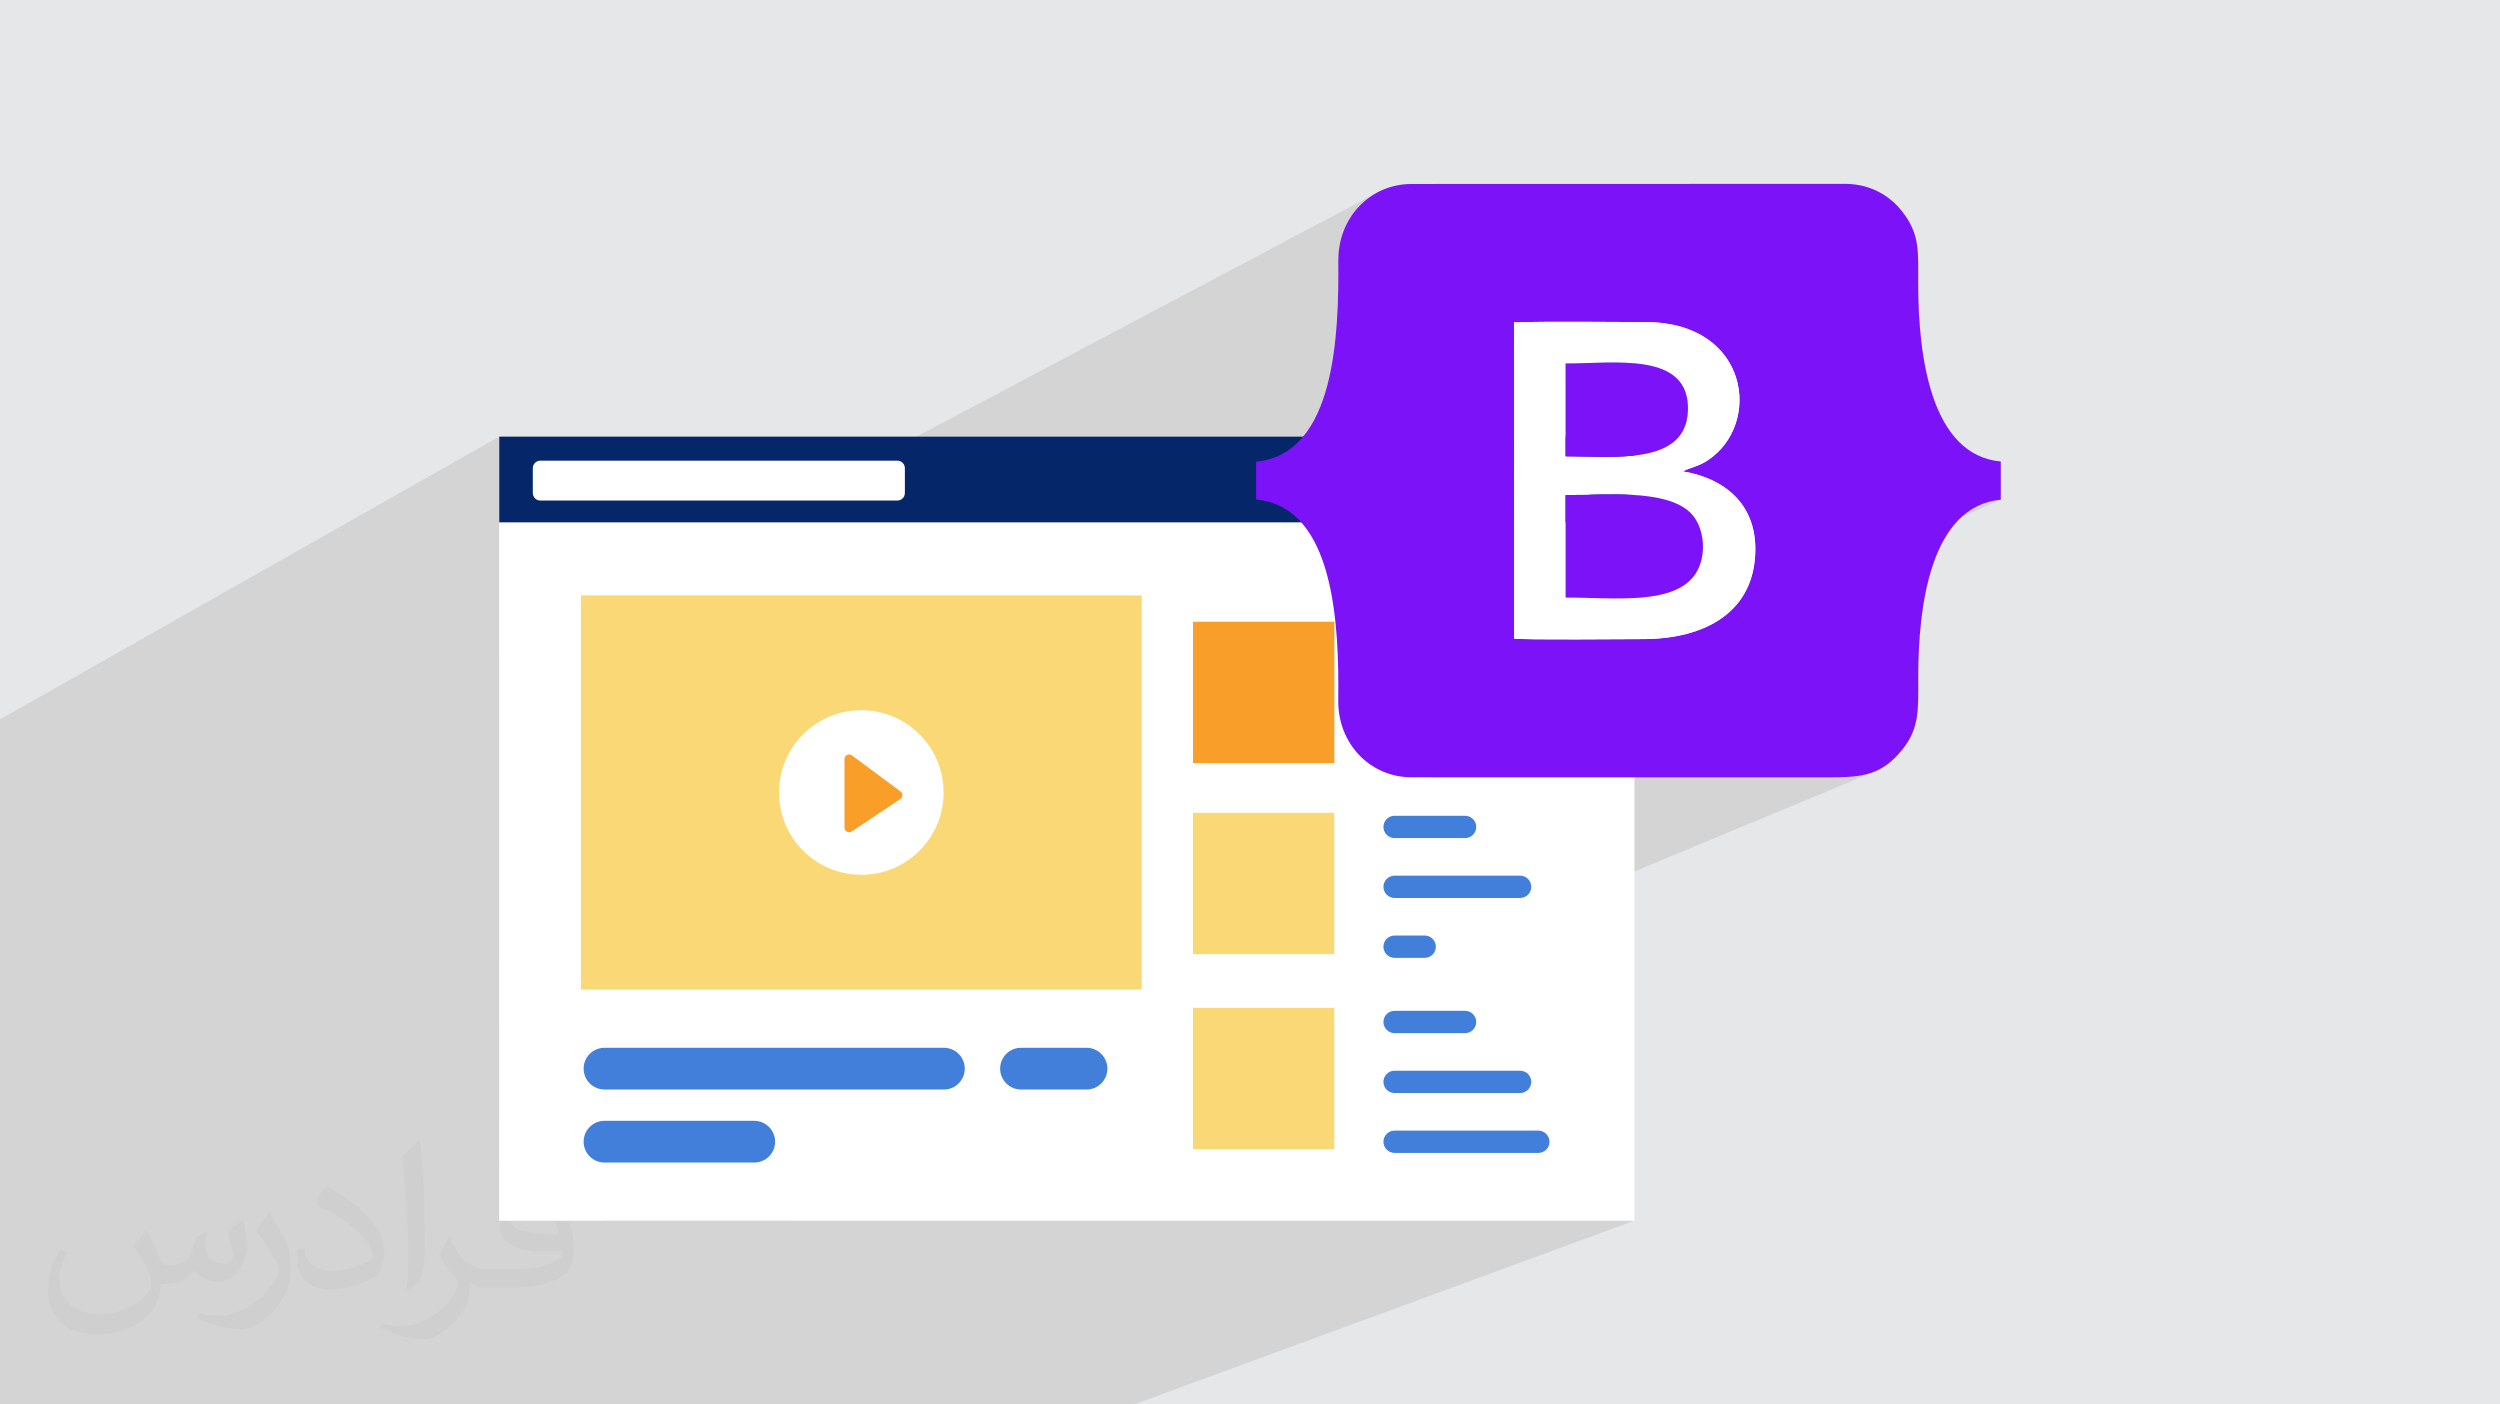
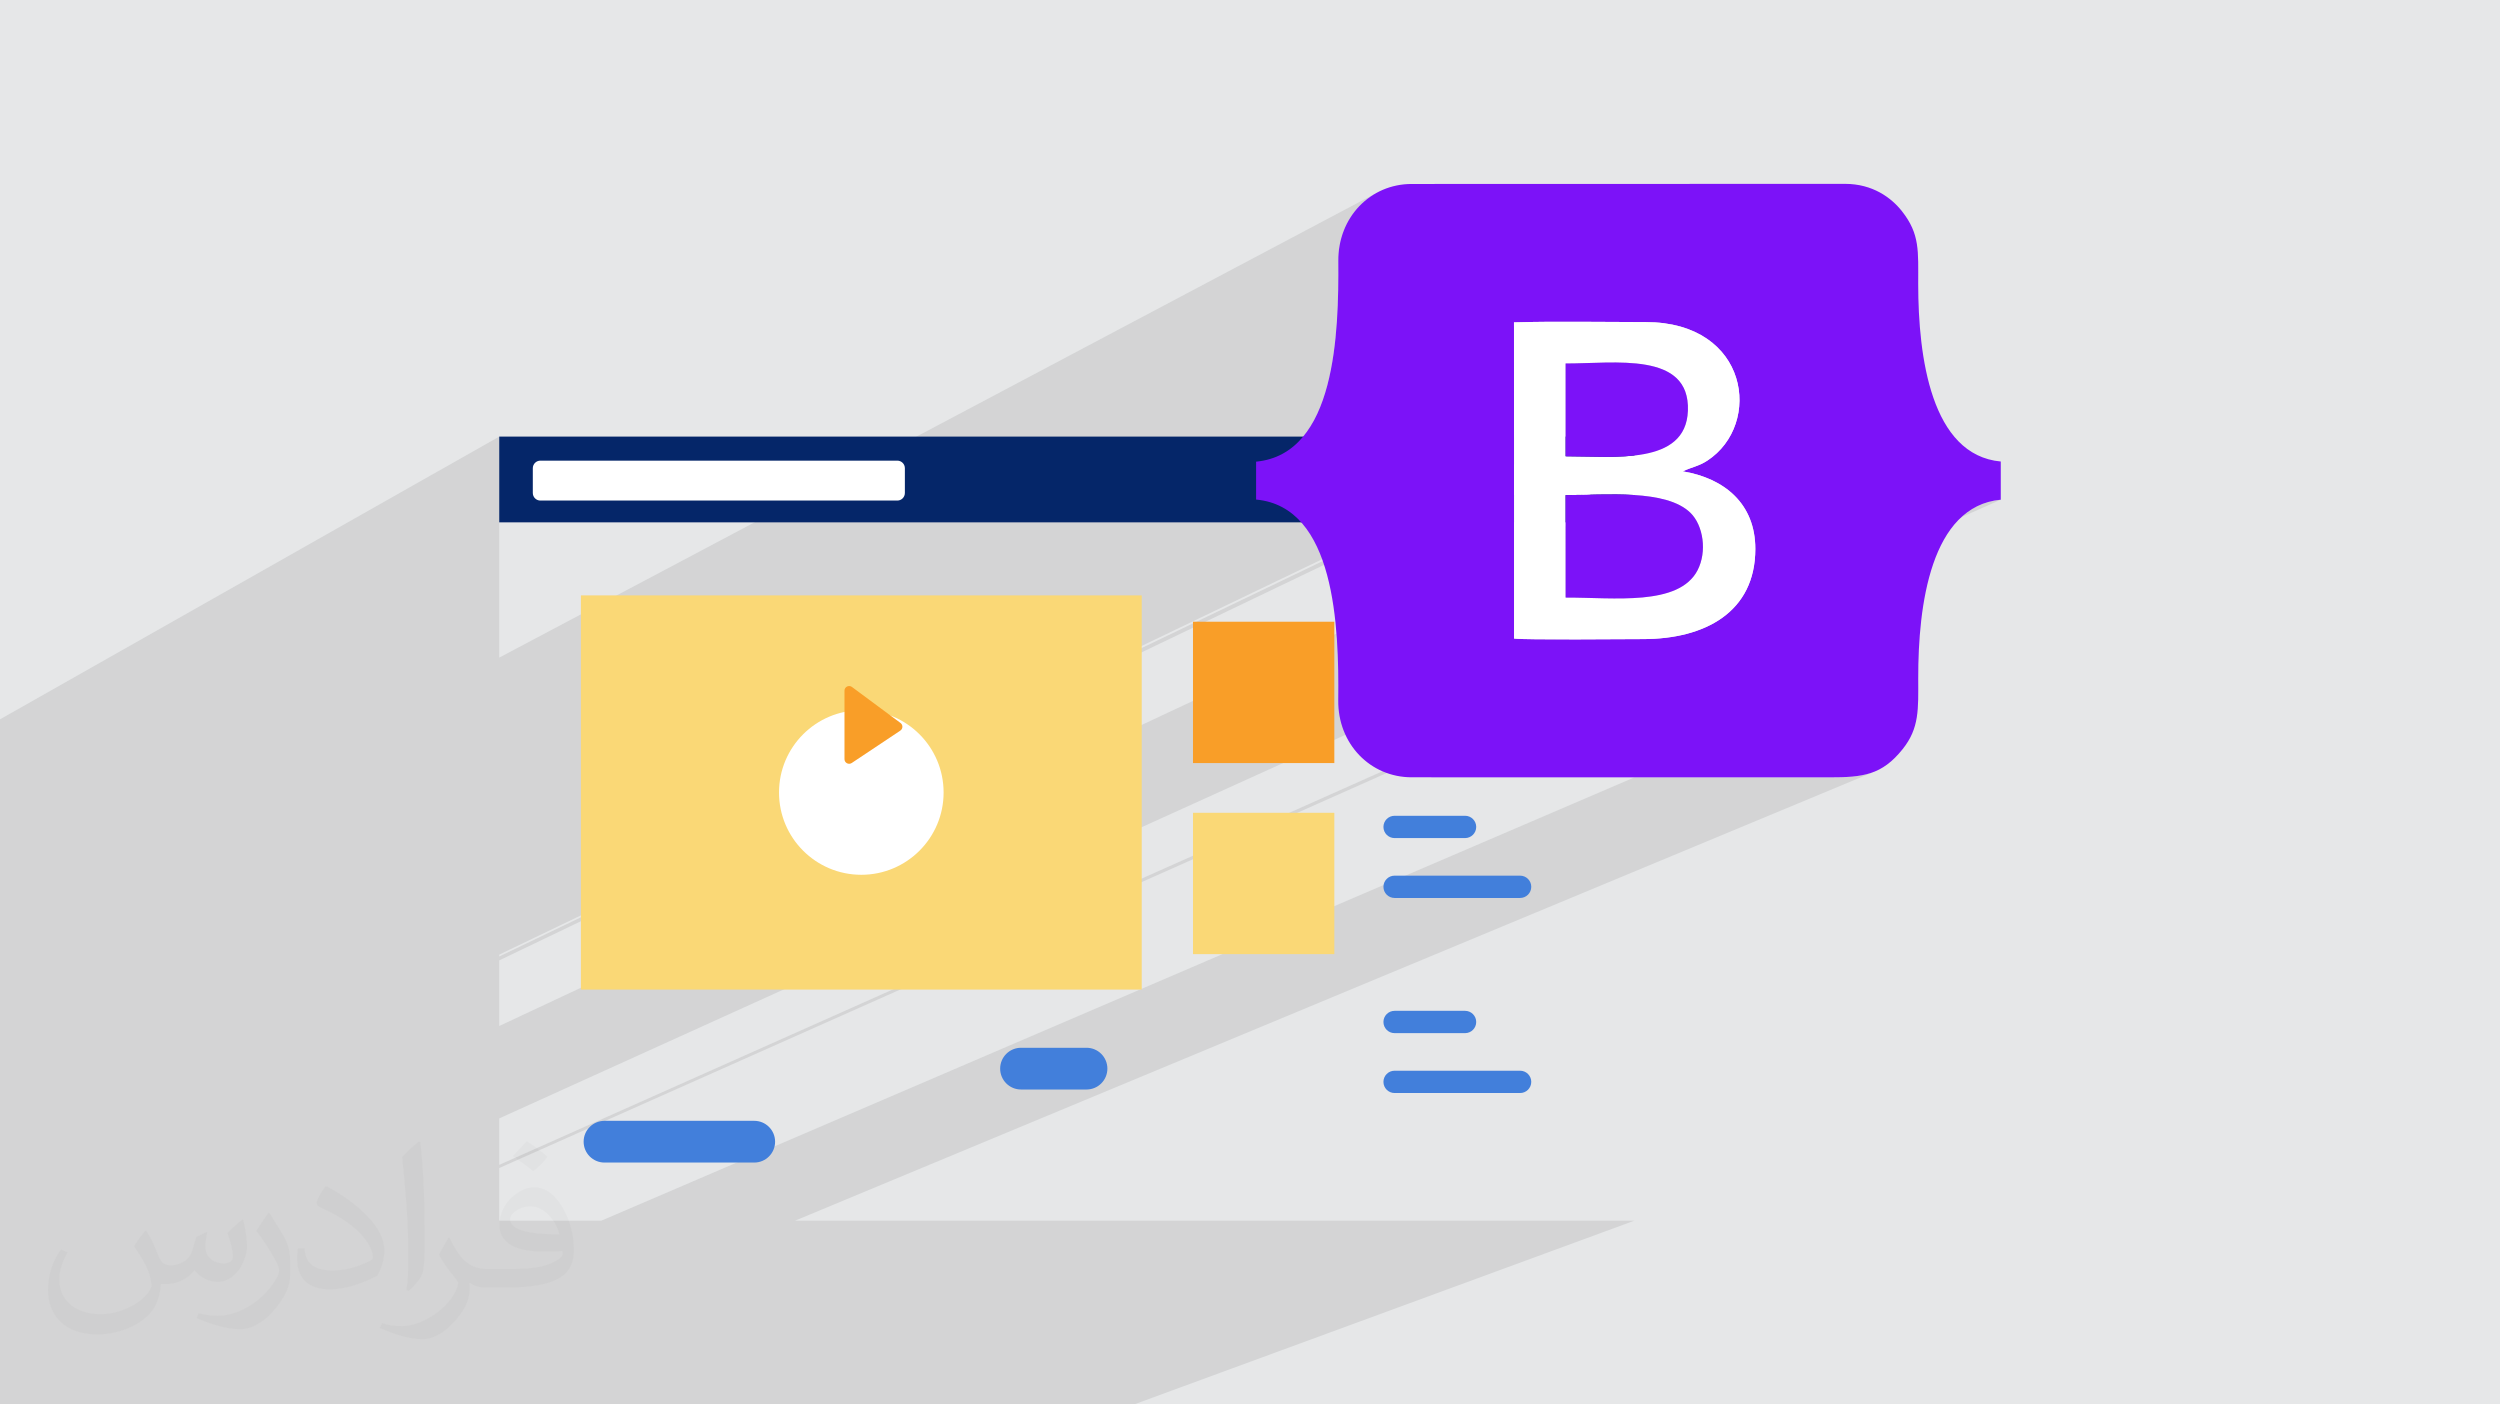
<svg xmlns="http://www.w3.org/2000/svg" xml:space="preserve" width="94.192mm" height="52.917mm" version="1.1" style="shape-rendering:geometricPrecision; text-rendering:geometricPrecision; image-rendering:optimizeQuality; fill-rule:evenodd; clip-rule:evenodd" viewBox="0 0 9419.16 5291.66">
  <defs>
    <style type="text/css">
   
    .fil8 {fill:#7C12F8}
    .fil0 {fill:#E6E7E8}
    .fil9 {fill:white}
    .fil4 {fill:#052669;fill-rule:nonzero}
    .fil7 {fill:#427FDB;fill-rule:nonzero}
    .fil6 {fill:#F99E28;fill-rule:nonzero}
    .fil5 {fill:#FAD876;fill-rule:nonzero}
    .fil3 {fill:white;fill-rule:nonzero}
    .fil2 {fill:#373435;fill-opacity:0.031}
    .fil1 {fill:#373435;fill-opacity:0.102}
   
  </style>
  </defs>
  <g id="Layer_x0020_1">
    <polygon class="fil0" points="-0,0 9419.16,0 9419.16,5291.66 -0,5291.66 " />
    <polygon class="fil1" points="7064.49,2906.44 2995.8,4598.95 6158.12,4598.95 4272.06,5291.66 293.57,5291.66 -0,5291.66 -0,4098.61 -0,3619.14 -0,3473.98 -0,3006.55 -0,2710.19 -0,2710.18 1880.94,1644.92 1880.94,1644.93 1880.94,1968.03 1880.94,2477.63 5185.44,727.2 5162.57,741.44 5141.28,757.86 5121.69,776.34 5103.94,796.76 5088.15,818.99 5074.47,842.9 5063.02,868.37 5053.93,895.27 5047.34,923.49 5043.39,952.88 5042.19,983.34 5042.31,1002.55 5042.36,1022.33 5042.33,1042.62 5042.2,1063.38 5041.93,1084.56 5041.52,1106.12 5040.93,1128 5040.16,1150.17 5039.17,1172.57 5037.95,1195.16 5036.48,1217.89 5034.74,1240.72 5032.69,1263.59 5030.33,1286.46 5027.64,1309.29 5024.58,1332.02 5021.15,1354.62 5017.31,1377.03 5013.05,1399.2 5008.35,1421.1 5003.19,1442.66 4997.54,1463.86 4991.39,1484.63 4984.71,1504.93 4977.49,1524.72 4969.69,1543.95 4961.31,1562.57 4952.31,1580.54 4944.07,1595.32 5704.13,1214.52 5704.11,1214.56 5718.46,1214.16 5733.02,1213.81 5747.77,1213.5 5762.7,1213.23 5777.79,1213 5793.03,1212.8 5808.41,1212.64 5823.92,1212.51 5839.55,1212.41 5855.27,1212.33 5871.09,1212.29 5886.97,1212.26 5902.93,1212.26 5918.93,1212.28 5934.96,1212.31 5951.03,1212.36 5967.1,1212.42 5983.17,1212.49 5999.23,1212.57 6015.26,1212.66 6031.25,1212.76 6047.19,1212.86 6063.06,1212.95 6078.86,1213.05 6094.56,1213.14 6110.16,1213.23 6125.64,1213.31 6141,1213.38 6156.21,1213.44 6171.26,1213.49 6186.15,1213.52 6200.86,1213.53 6225.48,1214.06 6249.17,1215.62 6271.93,1218.17 6293.77,1221.67 6314.7,1226.09 6334.71,1231.38 6353.82,1237.52 6372.02,1244.46 6389.33,1252.16 6405.74,1260.59 6421.26,1269.71 6435.9,1279.48 6449.66,1289.87 6462.54,1300.83 6474.55,1312.33 6485.7,1324.33 6302.19,1412.9 6307.93,1417.14 6312.05,1420.76 6493.28,1333.37 6494.19,1334.52 6495.1,1335.66 6496,1336.82 6496.89,1337.97 6497.78,1339.13 6498.65,1340.3 6499.52,1341.46 6500.39,1342.63 6320.83,1429.13 6325.54,1434.09 6333.13,1443.75 6339.85,1454.25 1880.94,3596.67 1880.94,3603.77 6343.47,1461.01 6344.32,1462.75 6345.15,1464.51 6345.96,1466.29 6346.75,1468.1 6347.52,1469.92 6348.27,1471.77 6348.99,1473.63 6349.69,1475.52 1880.94,3618.39 1880.94,3865.62 6340.16,1775.82 6353.78,1778.29 6367.18,1781.11 6380.37,1784.3 6393.31,1787.84 6406.01,1791.75 6418.45,1796.02 6430.62,1800.65 6442.51,1805.64 6448.71,1808.43 6448.73,1808.45 6454.85,1811.35 6454.87,1811.37 6460.9,1814.37 6460.92,1814.39 6466.86,1817.49 6466.88,1817.51 6472.73,1820.72 6472.75,1820.74 6478.51,1824.06 6478.53,1824.07 6484.19,1827.49 6484.21,1827.51 6489.78,1831.04 6489.8,1831.06 6495.27,1834.69 6495.29,1834.7 6496.53,1835.57 6497.72,1836.39 6498.91,1837.22 6500.1,1838.06 6501.28,1838.89 6502.45,1839.74 6503.62,1840.59 6504.78,1841.44 6505.94,1842.3 6505.96,1842.32 6511.13,1846.26 6511.14,1846.28 6516.2,1850.33 6516.22,1850.35 6516.85,1850.86 6517.47,1851.38 6518.09,1851.9 6518.71,1852.41 6519.33,1852.94 6519.94,1853.46 6520.56,1853.98 6521.17,1854.51 6521.19,1854.53 6526.03,1858.79 6526.05,1858.81 6530.78,1863.18 6530.8,1863.2 6535.42,1867.67 6535.43,1867.69 6536,1868.26 6536.57,1868.82 6537.13,1869.39 6537.7,1869.96 6538.26,1870.54 6538.82,1871.11 6539.38,1871.69 6539.94,1872.27 6539.95,1872.29 6540.5,1872.87 6541.06,1873.45 6541.61,1874.04 6542.17,1874.62 6542.72,1875.21 6543.26,1875.8 6543.81,1876.39 6544.35,1876.98 6544.36,1877 6548.64,1881.79 6548.65,1881.81 6552.8,1886.71 6552.82,1886.73 6553.33,1887.35 6553.84,1887.97 6554.35,1888.59 6554.85,1889.22 6555.35,1889.85 6555.85,1890.48 6556.35,1891.11 6556.85,1891.74 6556.86,1891.75 6560.77,1896.87 6560.79,1896.89 6564.57,1902.11 6564.58,1902.13 6568.24,1907.46 6568.25,1907.48 6568.7,1908.15 6569.15,1908.83 6569.59,1909.5 6570.03,1910.18 6570.47,1910.86 6570.91,1911.54 6571.35,1912.22 6571.78,1912.91 6571.79,1912.93 6575.2,1918.47 6575.21,1918.49 6578.47,1924.14 6578.48,1924.16 6578.88,1924.87 6579.28,1925.59 6579.67,1926.31 6580.07,1927.02 6580.46,1927.75 6580.85,1928.47 6581.23,1929.19 6581.62,1929.92 6581.63,1929.94 6584.63,1935.81 6584.64,1935.83 6585.01,1936.57 6585.37,1937.31 6585.73,1938.05 6586.09,1938.8 6586.44,1939.55 6586.8,1940.3 6587.15,1941.05 6587.5,1941.8 6587.51,1941.82 6590.23,1947.9 6590.24,1947.92 6592.82,1954.11 6592.83,1954.14 6593.14,1954.92 6593.45,1955.7 6593.76,1956.49 6594.06,1957.27 6594.37,1958.06 6594.67,1958.85 6594.96,1959.64 6595.26,1960.43 6595.27,1960.46 6597.57,1966.86 6597.57,1966.88 6597.85,1967.69 6598.12,1968.5 6598.39,1969.31 6598.66,1970.12 6598.93,1970.94 6599.2,1971.76 6599.46,1972.58 6599.72,1973.4 6599.73,1973.42 6599.99,1974.24 6600.24,1975.06 6600.5,1975.89 6600.75,1976.71 6601,1977.54 6601.24,1978.37 6601.49,1979.21 6601.73,1980.04 6601.73,1980.07 6601.97,1980.9 6602.21,1981.74 6602.44,1982.58 6602.67,1983.42 6602.9,1984.26 6603.13,1985.11 6603.36,1985.95 6603.58,1986.8 6603.59,1986.82 6603.81,1987.67 6604.03,1988.52 6604.24,1989.37 6604.45,1990.22 6604.66,1991.08 6604.87,1991.94 6605.08,1992.8 6605.28,1993.66 6605.29,1993.68 6606.83,2000.63 6606.84,2000.66 6607.02,2001.53 6607.2,2002.41 6607.38,2003.29 6607.55,2004.17 6607.72,2005.05 6607.89,2005.94 6608.05,2006.82 6608.22,2007.71 6608.23,2007.74 6608.39,2008.63 6608.55,2009.52 6608.71,2010.41 6608.87,2011.31 6609.02,2012.21 6609.17,2013.11 6609.32,2014.01 6609.46,2014.91 6609.46,2014.93 6610.54,2022.21 6610.54,2022.23 6611.45,2029.62 6611.45,2029.65 6611.55,2030.58 6611.65,2031.51 6611.75,2032.45 6611.84,2033.38 6611.94,2034.32 6612.03,2035.26 6612.11,2036.2 6612.2,2037.14 6612.2,2037.17 6612.79,2044.77 6612.79,2044.8 6612.85,2045.76 6612.91,2046.72 6612.97,2047.68 6613.02,2048.64 6613.07,2049.6 6613.12,2050.57 6613.17,2051.54 6613.21,2052.51 6613.21,2052.54 6613.25,2053.51 6613.29,2054.49 6613.32,2055.46 6613.36,2056.44 6613.39,2057.42 6613.42,2058.41 6613.44,2059.39 6613.46,2060.37 6613.46,2060.4 6613.48,2061.39 6613.5,2062.37 6613.51,2063.36 6613.53,2064.35 6613.53,2065.34 6613.54,2066.33 6613.54,2067.33 6613.54,2068.33 6613.54,2068.36 1880.94,4213.8 1880.94,4388.77 7449.21,1907.36 7469.68,1898.42 7491.32,1891.27 7514.15,1885.99 7538.22,1882.67 1880.94,4400.75 1880.94,4598.95 2265.86,4598.95 6158.12,2928.7 6891.27,2928.82 6914.55,2928.71 6936.61,2928.28 6957.53,2927.42 6977.42,2926.01 6996.35,2923.92 7014.44,2921.04 7031.76,2917.24 7048.42,2912.42 " />
    <path class="fil2" d="M550.85 4636.82c17.98,27.25 29.64,53.44 41.02,82.55 8.46,16.94 12.95,48.16 52.65,48.16 11.63,0 28.32,-3.43 43.13,-11.63 16.66,-8.74 29.36,-21.97 35.99,-42.06l15.87 -53.44 38.63 -19.05 2.64 2.64c-5.28,20.12 -6.6,39.42 -6.6,54.51 0,44.7 38.63,61.65 69.32,61.65 17.98,0 34.14,-8.74 34.14,-25.15 0,-21.16 -8.99,-57.15 -20.65,-89.43 17.98,-17.98 35.99,-35.99 56.62,-50.55l3.17 1.6c8.99,38.1 14.02,75.67 14.02,100.81 0,24.61 -10.85,51.87 -19.84,69.6 -18.52,34.92 -51.33,62.71 -91.01,62.71 -30.15,0 -63.75,-15.09 -86.79,-43.13l-1.32 0c-21.69,27 -55.3,51.33 -109.02,51.33l-16.66 0c-2.64,35.46 -10.31,60.58 -21.97,83.08 -32,62.43 -127,106.63 -216.43,106.63 -124.36,0 -186.79,-71.7 -186.79,-167.21 0,-59 19.3,-113.77 48.95,-152.65l24.33 10.06c-18.52,35.46 -30.96,68.78 -30.96,101.6 0,89.43 72.77,132.03 156.64,132.03 77.8,0 174.09,-49.48 191.57,-106.88 -6.6,-62.71 -30.15,-92.07 -66.14,-149.22 10.85,-19.05 24.87,-38.1 42.34,-58.47l3.17 0 0 0 0 0 -0.02 -0.09zm1434.31 -336.55c26.19,16.41 51.87,35.71 76.99,57.94 -14.02,19.84 -31.5,37.85 -53.19,53.72 -25.15,-20.37 -50.27,-37.85 -75.95,-56.36 17.45,-19.58 34.67,-38.35 52.12,-55.3l0 0 0 0 0 0 0 0 0 0 0.03 0zm13.49 244.48c-42.34,0 -76.99,27.79 -76.99,48.41 0,44.2 84.66,57.94 186,57.4 -12.7,-51.87 -57.15,-105.84 -109.02,-105.84l0.01 0.03zm-95 236.55c55.04,0 103.2,-1.6 139.95,-10.85 41.02,-10.31 75.67,-30.96 75.67,-45.24 0,-3.71 0,-8.2 -1.32,-11.91 -23.01,2.11 -49.48,2.11 -72.49,2.11 -74.6,0 -131.75,-16.94 -154.25,-58.75 -5.56,-11.63 -9.52,-24.61 -9.52,-39.42 0,-40.49 17.45,-79.91 48.16,-107.16 25.65,-22.48 53.97,-36.5 82.8,-36.5 52.12,0 93.65,41.81 122.76,107.7 15.87,35.99 26.72,77.52 26.72,129.92 0,34.92 -9.52,64.29 -31.22,85.98 -40.49,39.17 -115.09,53.97 -229.39,53.97l-51.87 0 0 0 -13.49 0c-28.32,0 -48.69,-5.03 -64.82,-17.45l-2.64 0c0.79,6.6 1.32,12.95 1.32,19.05 0,25.65 -8.46,58.47 -25.65,84.66 -50.8,75.41 -105.84,108.2 -153.47,108.2 -48.16,0 -107.16,-18.52 -160.35,-42.6l9.52 -18.52c17.2,7.14 41.02,11.91 73.81,11.91 85.98,0 198.96,-82.55 212.98,-163.25 -3.17,-6.6 -8.99,-15.34 -17.2,-24.61 -25.15,-29.9 -41.02,-54.76 -55.83,-80.95 12.7,-25.15 24.33,-45.24 35.18,-63.5l4.5 -0.53c36.78,74.88 70.1,117.73 144.45,117.73l11.63 0 0 0 53.97 0 0 0 0 0 0 0 0 0 0 0 0.09 0.01zm-372.54 79.12c6.35,-34.39 6.88,-73.02 6.88,-109.02l0 -53.44c0,-99.75 -12.7,-244.73 -23.01,-339.19 17.98,-19.3 43.13,-42.06 62.97,-57.4l5.82 1.6c13.49,118.8 16.66,256.39 16.66,383.64 0,33.35 -1.32,65.89 -4.5,89.69 -1.85,30.15 -19.3,52.91 -56.62,87.83l-8.2 -3.71zm-383.38 -157.43c1.85,46.84 24.87,83.62 105.31,83.62 50.01,0 92.33,-12.95 139.17,-35.18 8.46,-3.71 12.95,-8.74 12.95,-12.95 0,-29.36 -22.48,-68.25 -60.32,-103.71 -36.78,-33.35 -85.47,-62.71 -130.96,-82.3 -15.62,-6.6 -20.65,-13.49 -20.65,-20.12 0,-13.49 17.98,-41.81 32.82,-62.18l5.03 -0.53c52.12,27.25 110.34,67.74 153.47,112.7 39.17,41.53 63.5,83.62 63.5,129.39 0,33.86 -10.31,65.61 -27,95.25 -57.15,28.83 -118.01,50.8 -178.33,50.8 -73.28,0 -123.29,-34.39 -123.29,-115.09 0,-8.74 0,-22.22 3.17,-39.7l25.15 0 0 0 0 0 0 0 0 0 0 0 -0.02 0zm-132.57 -133.1l45.52 73.56c16.66,27.25 32.28,56.9 32.28,103.71l0 59.79c0,48.41 -30.96,100.28 -80.95,151.61 -39.17,34.67 -73.81,49.48 -105.84,49.48 -47.62,0 -102.13,-14.81 -165.1,-41.81l7.14 -18.52c19.84,5.28 42.85,9.78 71.17,9.78 90.5,-0.53 183.08,-66.67 225.42,-147.37 5.03,-9.27 6.88,-17.98 6.88,-24.08 0,-9.27 -5.03,-19.58 -8.99,-28.83 -23.01,-43.38 -48.69,-83.08 -76.99,-119.86 14.81,-23.29 29.64,-45.77 45.77,-68l3.71 0.53 0 0 0 0 0 0 0 0 0 0 -0.02 0.01z" />
    <g id="_2443866743152">
      <g>
-         <polygon class="fil3" points="6158.13,4598.95 1880.95,4598.95 1880.95,1644.92 6158.13,1644.92 " />
        <polygon class="fil4" points="6158.13,1968.02 1880.95,1968.02 1880.95,1644.93 6158.13,1644.93 " />
        <path class="fil3" d="M3380.73 1885.96l-1344.75 0c-15.75,0 -28.53,-12.77 -28.53,-28.52l0 -93.39c0,-15.75 12.78,-28.52 28.53,-28.52l1344.75 0c15.75,0 28.52,12.77 28.52,28.52l0 93.39c0,15.75 -12.77,28.52 -28.52,28.52z" />
        <path class="fil3" d="M6031.63 1807.33c0,32.09 -26.02,58.12 -58.12,58.12 -32.1,0 -58.12,-26.03 -58.12,-58.12 0,-32.1 26.02,-58.13 58.12,-58.13 32.1,0 58.12,26.03 58.12,58.13z" />
        <path class="fil3" d="M5756.4 1807.33c0,32.09 -26.02,58.12 -58.12,58.12 -32.1,0 -58.12,-26.03 -58.12,-58.12 0,-32.1 26.02,-58.13 58.12,-58.13 32.1,0 58.12,26.03 58.12,58.13z" />
        <path class="fil3" d="M5481.17 1807.33c0,32.09 -26.02,58.12 -58.12,58.12 -32.1,0 -58.12,-26.03 -58.12,-58.12 0,-32.1 26.02,-58.13 58.12,-58.13 32.1,0 58.12,26.03 58.12,58.13z" />
        <polygon class="fil5" points="4301.61,3728.44 2188.66,3728.44 2188.66,2243.25 4301.61,2243.25 " />
        <path class="fil3" d="M3555.19 2985.85c0,171.23 -138.82,310.05 -310.05,310.05 -171.24,0 -310.06,-138.82 -310.06,-310.05 0,-171.24 138.82,-310.05 310.06,-310.05 171.23,0 310.05,138.81 310.05,310.05z" />
-         <path class="fil6" d="M3181.73 2860.16l0 257.92c0,14 15.6,22.34 27.24,14.58l183.16 -122.11c10.09,-6.72 10.46,-21.43 0.72,-28.65l-183.16 -135.82c-11.57,-8.57 -27.96,-0.31 -27.96,14.08z" />
+         <path class="fil6" d="M3181.73 2860.16c0,14 15.6,22.34 27.24,14.58l183.16 -122.11c10.09,-6.72 10.46,-21.43 0.72,-28.65l-183.16 -135.82c-11.57,-8.57 -27.96,-0.31 -27.96,14.08z" />
        <polygon class="fil6" points="5027.32,2874.99 4494.79,2874.99 4494.79,2342.45 5027.32,2342.45 " />
        <path class="fil7" d="M5519.83 2437.75l-265.48 0c-23.22,0 -42.04,-18.83 -42.04,-42.05 0,-23.21 18.82,-42.04 42.04,-42.04l265.48 0c23.22,0 42.04,18.83 42.04,42.04 0,23.22 -18.82,42.05 -42.04,42.05z" />
        <path class="fil7" d="M5727.24 2663.38l-472.89 0c-23.22,0 -42.04,-18.83 -42.04,-42.05l0 0c0,-23.21 18.82,-42.04 42.04,-42.04l472.89 0c23.22,0 42.04,18.83 42.04,42.04l0 0c0,23.22 -18.82,42.05 -42.04,42.05z" />
        <path class="fil7" d="M5795.85 2889.01l-541.5 0c-23.22,0 -42.04,-18.83 -42.04,-42.05 0,-23.21 18.82,-42.04 42.04,-42.04l541.5 0c23.22,0 42.04,18.83 42.04,42.04 0,23.22 -18.82,42.05 -42.04,42.05z" />
-         <polygon class="fil5" points="5027.32,4329.78 4494.79,4329.78 4494.79,3797.24 5027.32,3797.24 " />
        <path class="fil7" d="M5519.83 3892.54l-265.48 0c-23.22,0 -42.04,-18.83 -42.04,-42.05 0,-23.21 18.82,-42.04 42.04,-42.04l265.48 0c23.22,0 42.04,18.83 42.04,42.04 0,23.22 -18.82,42.05 -42.04,42.05z" />
        <path class="fil7" d="M5727.24 4118.17l-472.89 0c-23.22,0 -42.04,-18.83 -42.04,-42.05 0,-23.21 18.82,-42.04 42.04,-42.04l472.89 0c23.22,0 42.04,18.83 42.04,42.04 0,23.22 -18.82,42.05 -42.04,42.05z" />
-         <path class="fil7" d="M5795.85 4343.8l-541.5 0c-23.22,0 -42.04,-18.83 -42.04,-42.05 0,-23.21 18.82,-42.04 42.04,-42.04l541.5 0c23.22,0 42.04,18.83 42.04,42.04 0,23.22 -18.82,42.05 -42.04,42.05z" />
        <polygon class="fil5" points="5027.32,3594.85 4494.79,3594.85 4494.79,3062.31 5027.32,3062.31 " />
        <path class="fil7" d="M5519.83 3157.6l-265.48 0c-23.22,0 -42.04,-18.82 -42.04,-42.04 0,-23.22 18.82,-42.04 42.04,-42.04l265.48 0c23.22,0 42.04,18.82 42.04,42.04 0,23.22 -18.82,42.04 -42.04,42.04z" />
        <path class="fil7" d="M5727.24 3383.24l-472.89 0c-23.22,0 -42.04,-18.83 -42.04,-42.05 0,-23.22 18.82,-42.04 42.04,-42.04l472.89 0c23.22,0 42.04,18.82 42.04,42.04 0,23.22 -18.82,42.05 -42.04,42.05z" />
-         <path class="fil7" d="M5367.8 3608.87l-113.45 0c-23.22,0 -42.04,-18.82 -42.04,-42.05l0 0c0,-23.21 18.82,-42.03 42.04,-42.03l113.45 0c23.23,0 42.05,18.82 42.05,42.03l0 0c0,23.23 -18.82,42.05 -42.05,42.05z" />
-         <path class="fil7" d="M3556.27 4104.9l-1278.72 0c-43.43,0 -78.64,-35.2 -78.64,-78.63l0 0c0,-43.43 35.21,-78.64 78.64,-78.64l1278.72 0c43.42,0 78.63,35.21 78.63,78.64l0 0c0,43.43 -35.21,78.63 -78.63,78.63z" />
        <path class="fil7" d="M2841.69 4380.14l-564.14 0c-43.43,0 -78.64,-35.21 -78.64,-78.64 0,-43.43 35.21,-78.64 78.64,-78.64l564.14 0c43.43,0 78.64,35.21 78.64,78.64 0,43.43 -35.21,78.64 -78.64,78.64z" />
        <path class="fil7" d="M4093.62 4104.9l-246.74 0c-43.43,0 -78.63,-35.2 -78.63,-78.63l0 0c0,-43.43 35.2,-78.64 78.63,-78.64l246.74 0c43.43,0 78.64,35.21 78.64,78.64l0 0c0,43.43 -35.21,78.63 -78.64,78.63z" />
      </g>
      <g>
        <path class="fil8" d="M5704.12 1214.55c151.97,-4.47 340.88,-1.05 496.75,-1.02 389.19,0.05 440.99,385.02 231.71,521.99 -32.73,21.41 -57.89,23.89 -92.48,40.29 156.19,26.01 273.55,121.46 273.43,292.52 -0.14,237.08 -188.7,339.46 -423.62,339.51 -65.35,0 -440.32,3.69 -485.5,-1.96l-0.2 -1164.98 -0.08 -26.38 -0.01 0.03zm-971.59 667.62c297.43,27.3 312.77,478.12 309.52,756 -1.92,164.33 120.51,290.38 276.61,290.4l1572.62 0.25c127.59,0.03 199,-8.27 277.38,-106.52 63.1,-79.11 58.86,-150.02 58.58,-266.34 -0.69,-276.74 47.62,-648.52 310.98,-673.29l0 -143.83c-262.54,-24.27 -310.95,-394.07 -311.07,-667.83 -0.08,-125.38 6.82,-188.58 -60.92,-274.83 -40.7,-51.78 -111.34,-103.47 -214.66,-103.47l-1632.89 0.42c-155.4,0 -277.71,125.16 -276.47,290.21 2.06,270.33 -9.23,727.41 -309.66,756.04l0 142.77 -0.02 0.02z" />
        <path class="fil9" d="M5898.63 1865.43c150.02,0 379.03,-23.47 470.84,67.14 48.11,47.5 62.58,145.65 26.45,215.65 -70.54,136.66 -315.16,102.6 -497.21,103.16l-0.03 -347.47 -0.05 -38.51 0 0.03zm0.05 -495.96c184.01,0.5 469.36,-46.62 460.82,178.2 -7.87,206.99 -280.31,171.16 -460.75,171.43l-0.09 -349.63 0.02 0zm-194.46 -128.55l0.2 1164.99c45.18,5.65 420.15,1.96 485.5,1.96 234.95,-0.05 423.48,-102.43 423.62,-339.51 0.13,-171.06 -117.23,-266.54 -273.43,-292.52 34.59,-16.37 59.74,-18.88 92.48,-40.29 209.29,-136.97 157.46,-521.94 -231.71,-521.99 -155.87,-0.03 -344.77,-3.45 -496.75,1.02l0.08 26.37 0.01 -0.03z" />
        <path class="fil8" d="M5898.68 1903.94l0.03 347.47c182.08,-0.56 426.67,33.5 497.21,-103.17 36.13,-69.97 21.66,-168.15 -26.45,-215.64 -91.81,-90.61 -320.82,-67.17 -470.84,-67.14l0.05 38.51 0 -0.03z" />
        <path class="fil8" d="M5898.75 1719.13c180.44,-0.24 452.88,35.56 460.75,-171.43 8.54,-224.83 -276.81,-177.73 -460.82,-178.2l0.09 349.63 -0.02 0z" />
      </g>
    </g>
  </g>
</svg>